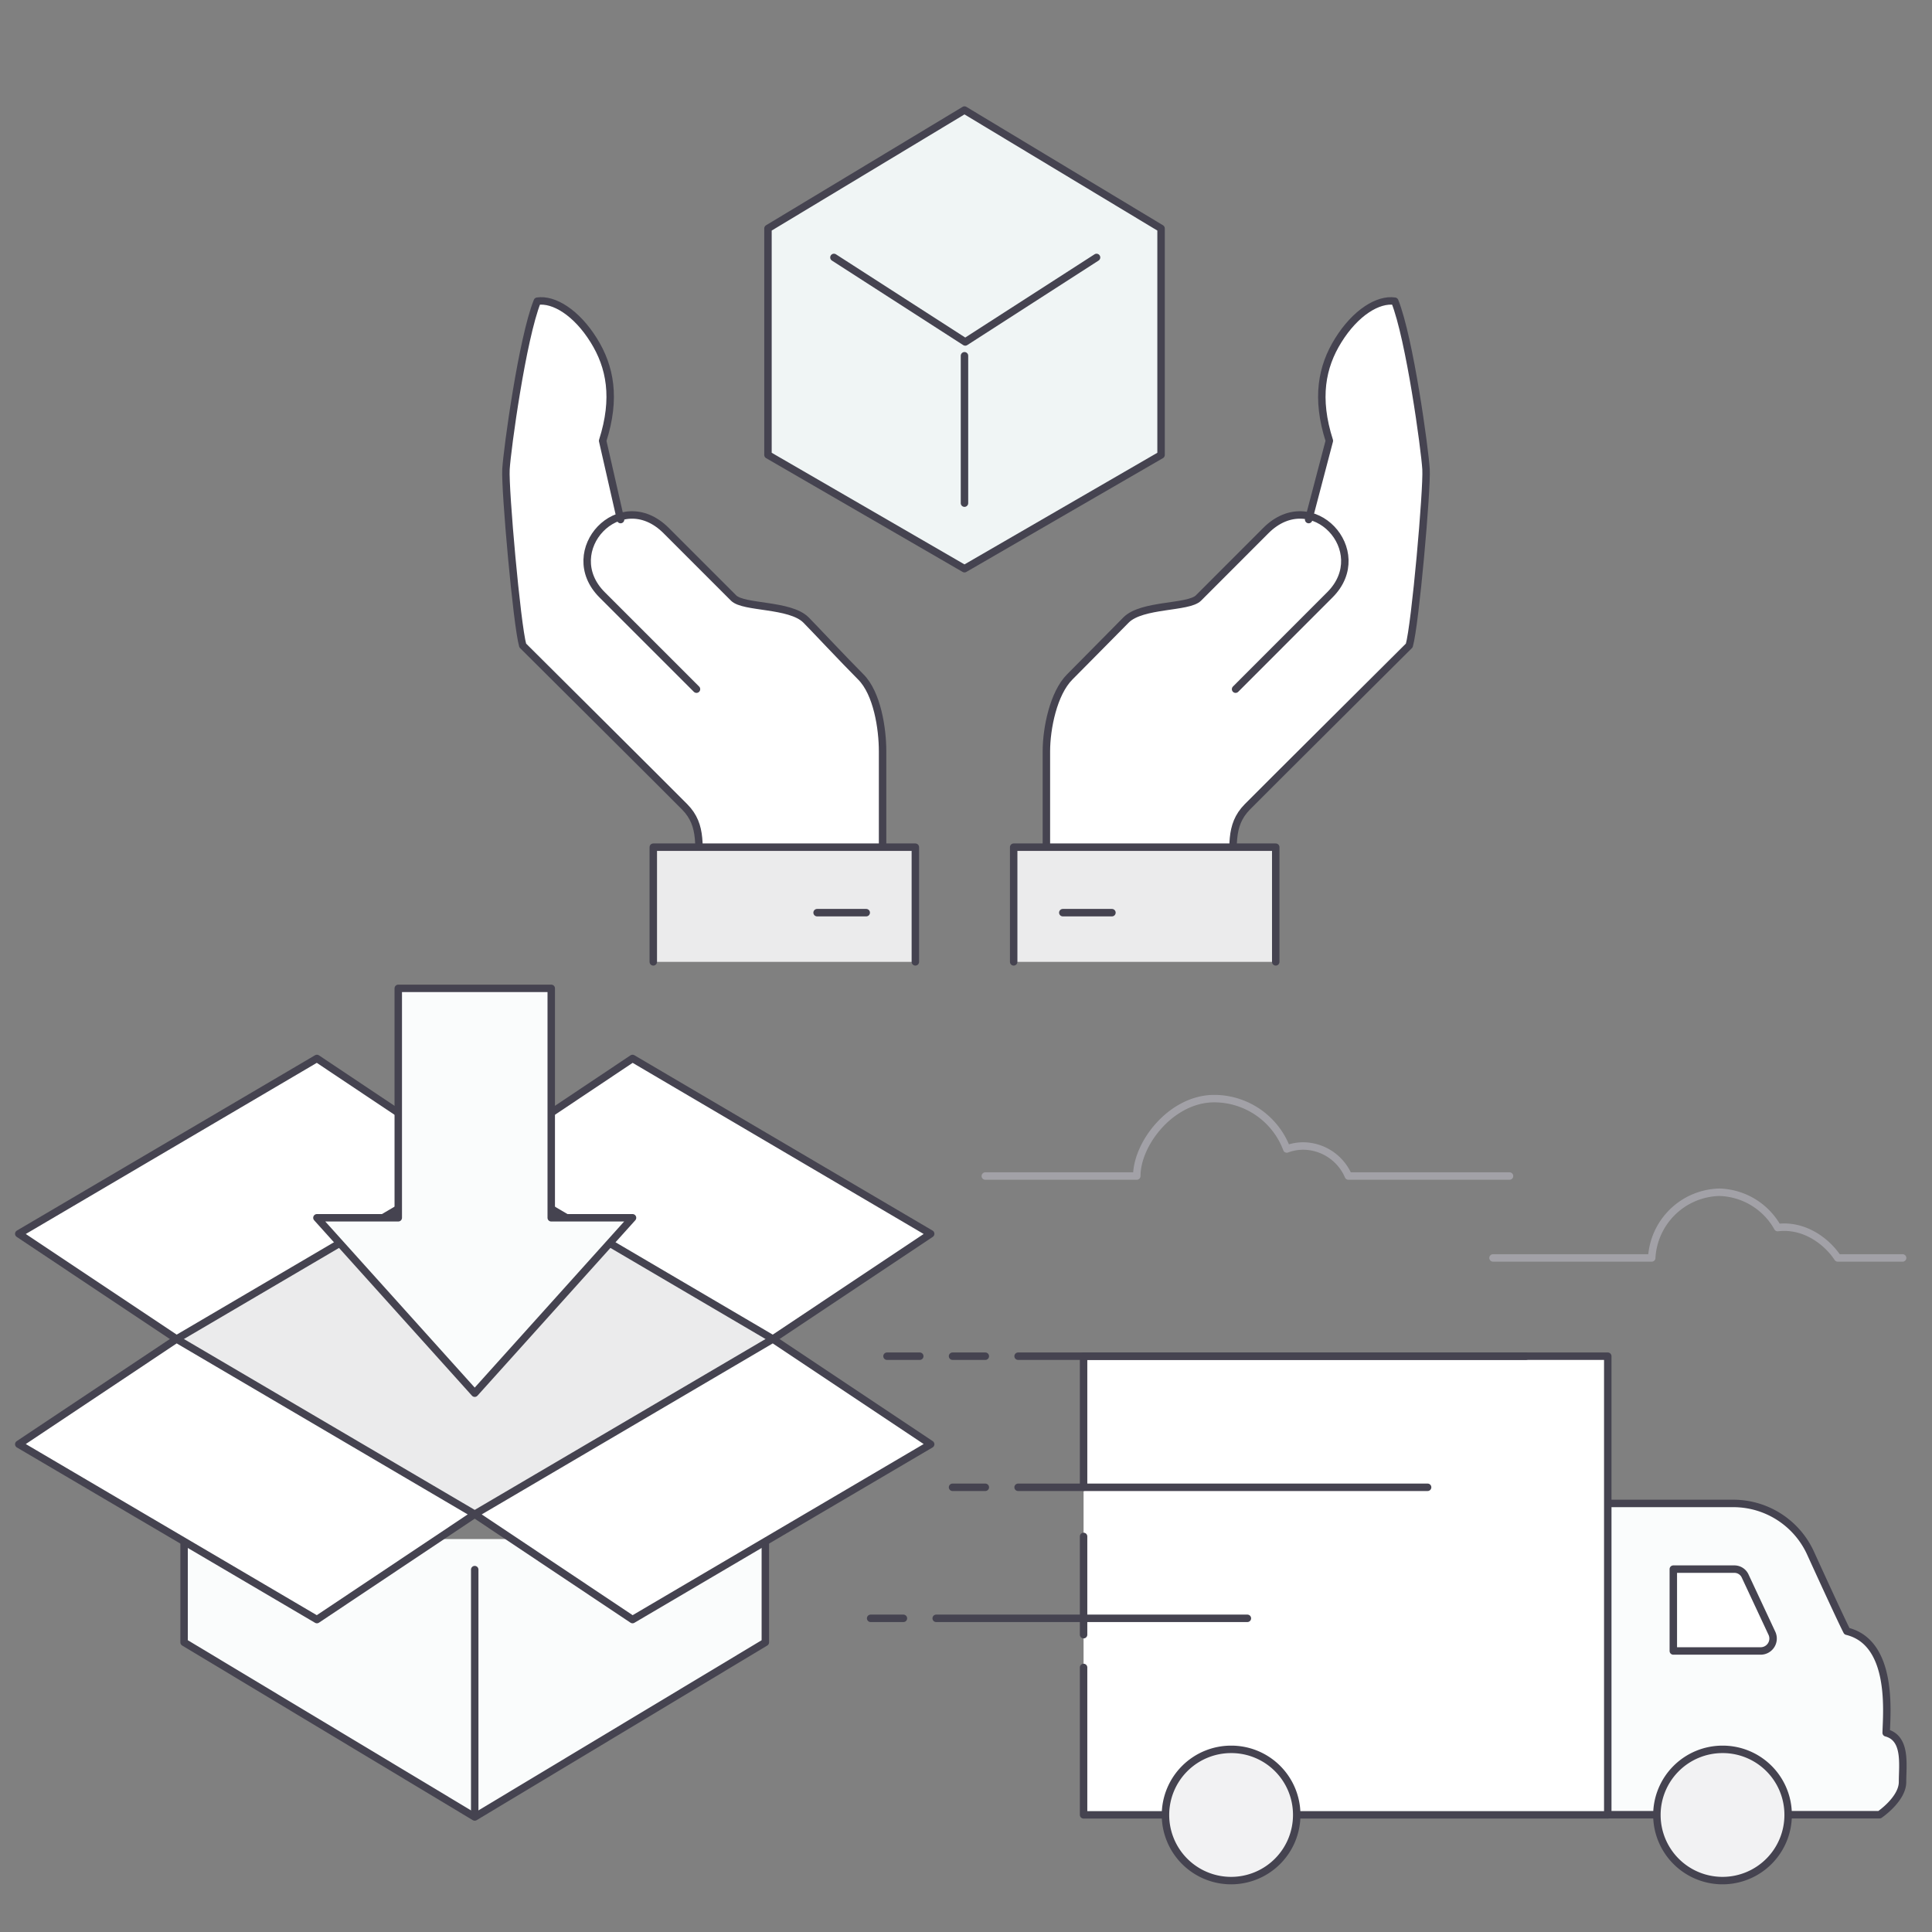
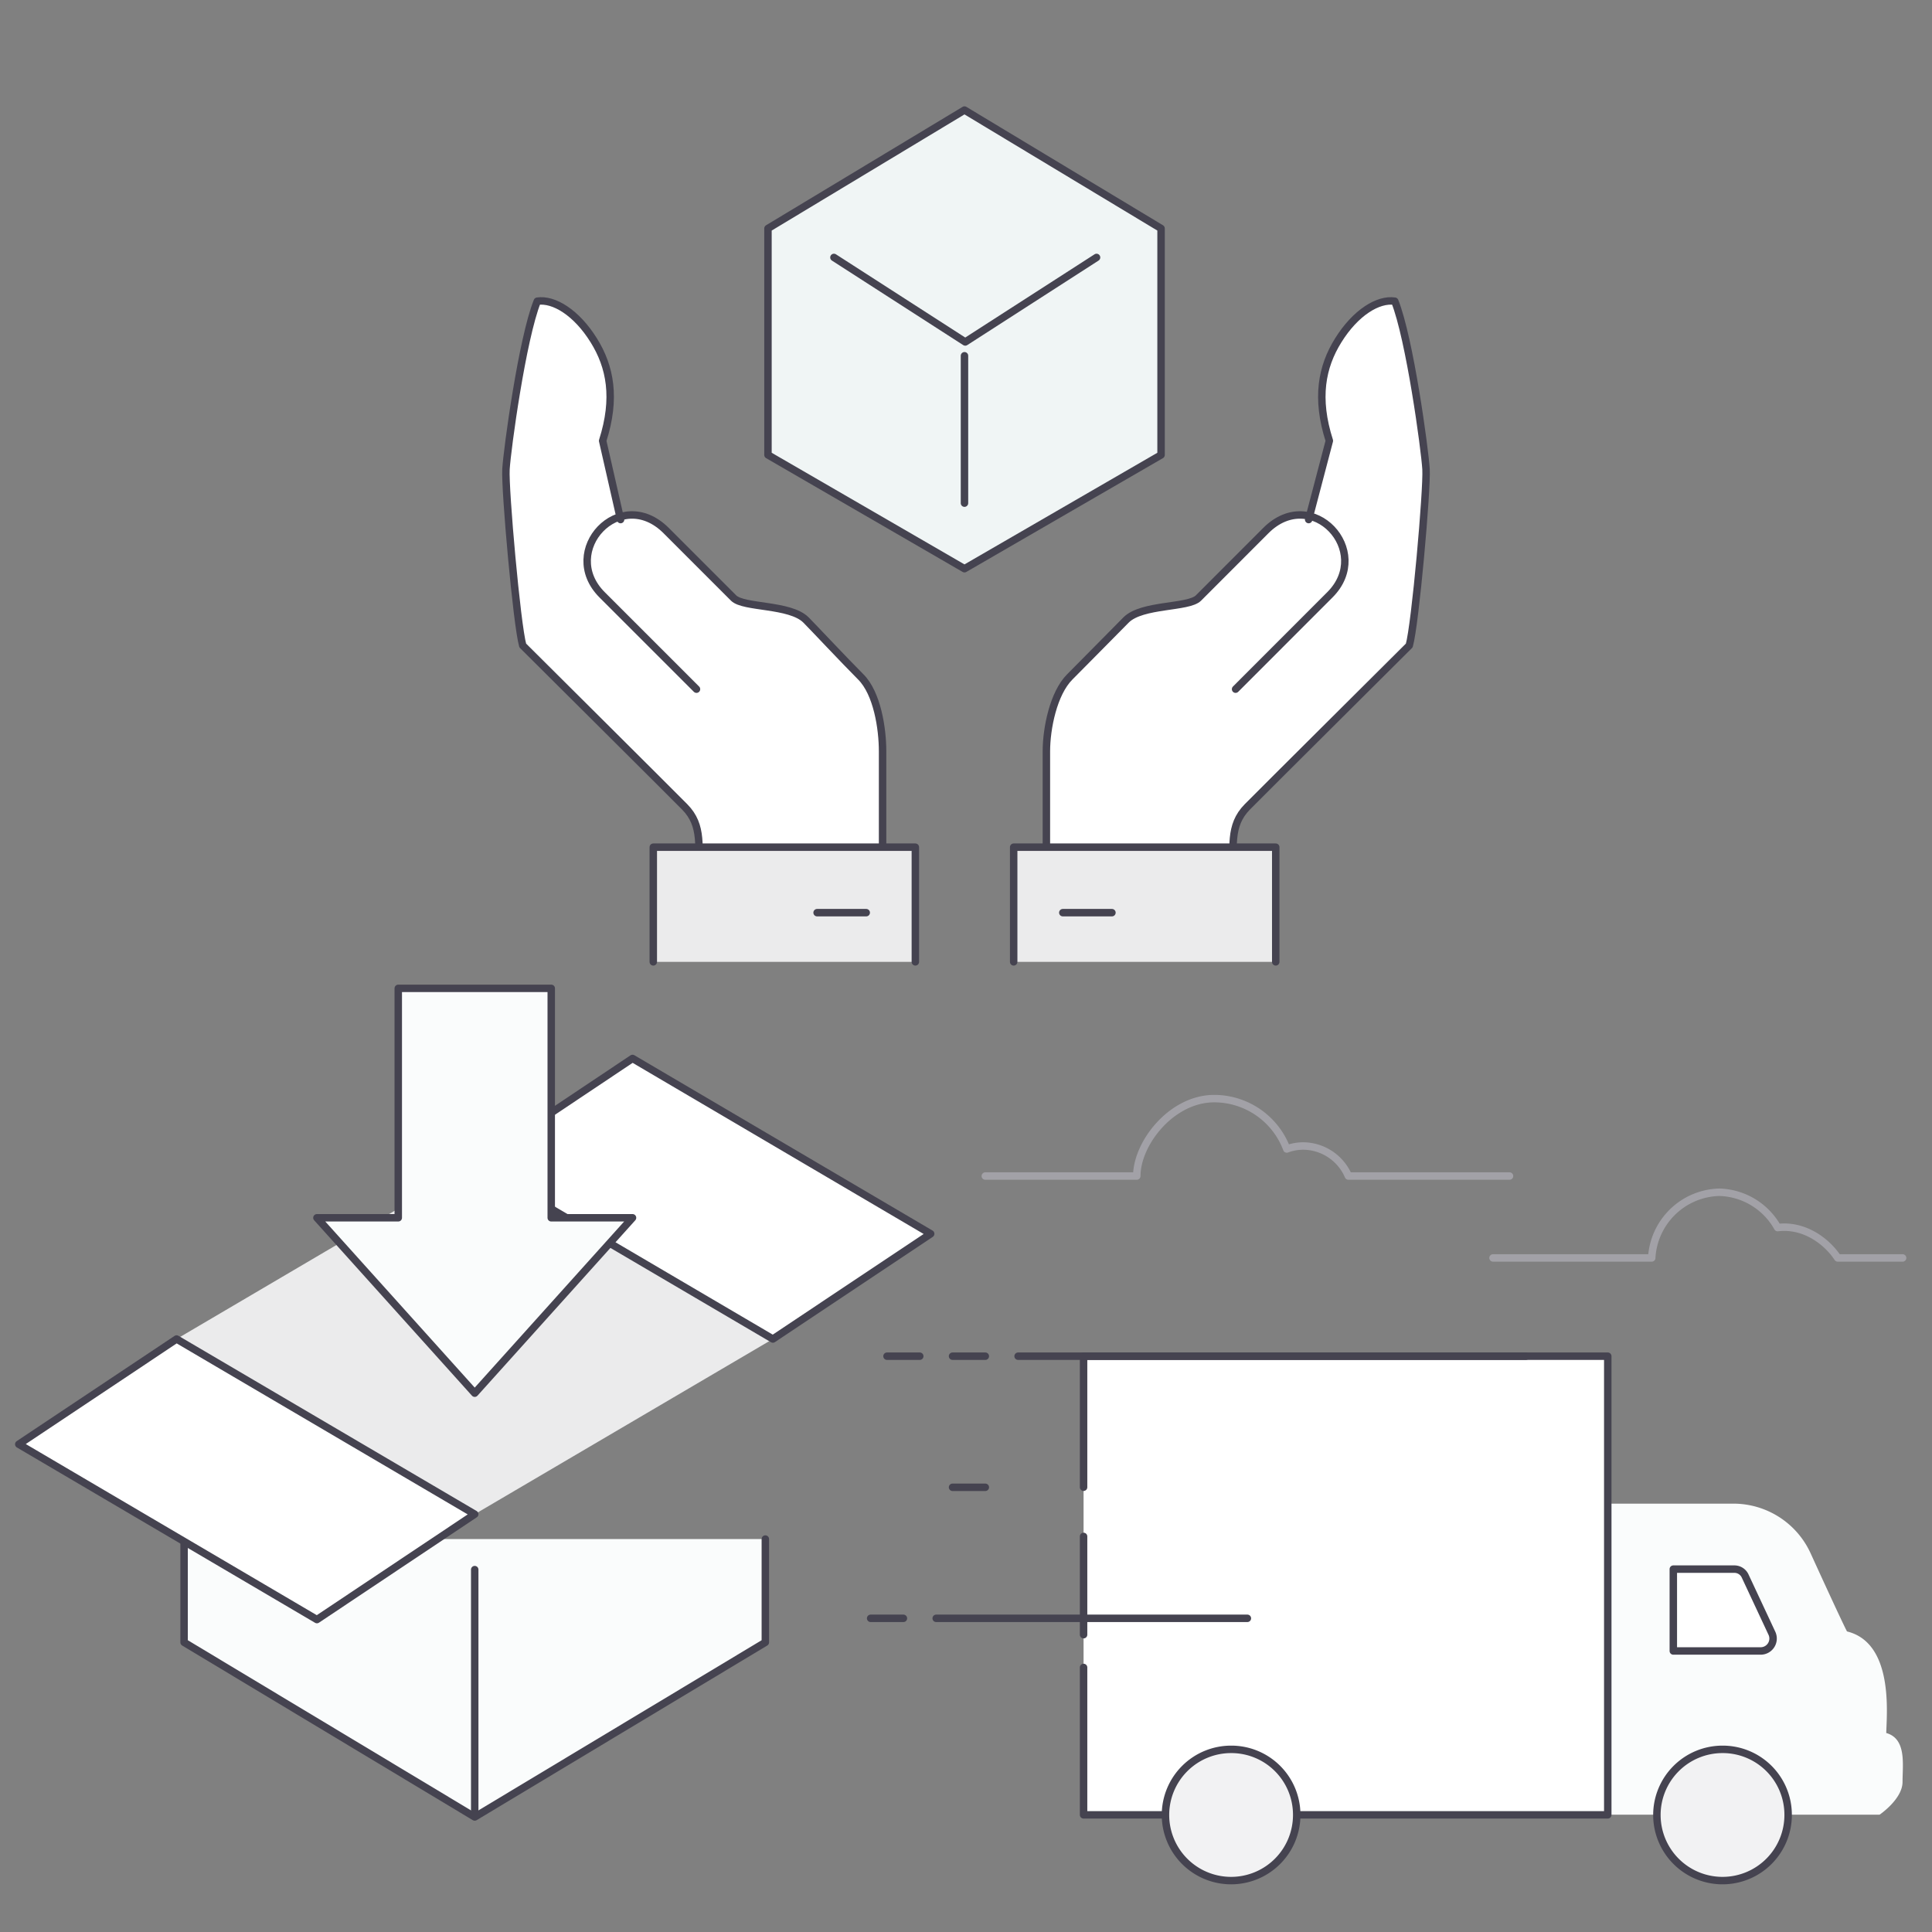
<svg xmlns="http://www.w3.org/2000/svg" viewBox="0 0 280 280">
  <rect x="0" y="0" width="280" height="280" fill="#808080" stroke="none" />
  <defs>
    <style>.cls-1,.cls-2,.cls-4{fill:none;}.cls-2{stroke:#a2a1a7;}.cls-10,.cls-2,.cls-4,.cls-5,.cls-7,.cls-9{stroke-linecap:round;stroke-linejoin:round;stroke-width:1.08px;}.cls-10,.cls-3{fill:#fafcfc;}.cls-10,.cls-4,.cls-5,.cls-7,.cls-9{stroke:#454350;}.cls-5,.cls-6{fill:#fff;}.cls-7{fill:#f2f2f3;}.cls-8{fill:#ebebec;}.cls-9{fill:#f0f5f5;}</style>
  </defs>
  <g id="レイヤー_2" data-name="レイヤー 2">
    <g id="レイヤー_1-2" data-name="レイヤー 1">
      <rect class="cls-1" width="280" height="280" />
      <path class="cls-1" d="M274.4,140A134.4,134.4,0,1,1,140,5.6,134.4,134.4,0,0,1,274.4,140Z" />
      <path class="cls-2" d="M218.77,170.44H195.42a7.19,7.19,0,0,0-6.37-4.35,6.79,6.79,0,0,0-2.56.43,11.24,11.24,0,0,0-10.51-7.3c-6.2,0-11.22,6.47-11.23,11.22H142.8" />
      <path class="cls-2" d="M275.74,182.31h-9.4c-1.56-2.37-4.81-4.87-8.71-4.4a10,10,0,0,0-8.45-5.12,10.07,10.07,0,0,0-9.8,9.52h-23" />
      <path class="cls-3" d="M273.37,251.16c.06-2.74,1.11-13.06-5.69-14.72-.59-1.12-3.13-6.62-5.28-11.34a12.3,12.3,0,0,0-11.19-7.18H233V263h39.4s3.33-2.25,3.33-4.75S276.34,252,273.37,251.16Z" />
-       <path class="cls-4" d="M233,263h39.4s3.33-2.25,3.33-4.75.6-6.33-2.37-7.12c.06-2.74,1.11-13.06-5.69-14.72-.59-1.12-3.13-6.62-5.28-11.34a12.3,12.3,0,0,0-11.19-7.18H233" />
      <path class="cls-5" d="M256.8,236.71l-3.88-8.3a1.71,1.71,0,0,0-1.56-1h-8.85v11.86h12.65A1.8,1.8,0,0,0,256.8,236.71Z" />
      <polygon class="cls-6" points="157.04 196.55 157.04 215.54 157.04 241.66 157.04 263.02 233.01 263.02 233.01 196.55 157.04 196.55" />
      <polyline class="cls-4" points="157.04 215.54 157.04 196.55 233.01 196.55 233.01 263.02 157.04 263.02 157.04 241.66" />
      <line class="cls-4" x1="157.04" y1="236.91" x2="157.04" y2="222.67" />
      <path class="cls-7" d="M187.93,263a9.51,9.51,0,1,1-9.51-9.47A9.48,9.48,0,0,1,187.93,263Z" />
      <path class="cls-7" d="M259.15,263a9.51,9.51,0,1,1-9.51-9.47A9.48,9.48,0,0,1,259.15,263Z" />
      <line class="cls-4" x1="180.78" y1="234.54" x2="135.68" y2="234.54" />
-       <line class="cls-4" x1="206.9" y1="215.55" x2="147.55" y2="215.55" />
      <line class="cls-4" x1="221.14" y1="196.55" x2="147.55" y2="196.55" />
      <line class="cls-4" x1="142.8" y1="196.55" x2="138.05" y2="196.55" />
      <line class="cls-4" x1="133.3" y1="196.55" x2="128.55" y2="196.55" />
      <line class="cls-4" x1="130.93" y1="234.54" x2="126.18" y2="234.54" />
      <line class="cls-4" x1="142.8" y1="215.55" x2="138.05" y2="215.55" />
      <path class="cls-6" d="M206.68,68c-.15-2.79-2.36-18.94-4.53-24.36-2.4-.36-5.69,1.65-8.19,5.67-2.39,3.83-3.27,8.38-1.29,14.56l-2.9,10.93a6.61,6.61,0,0,0-6.32,2.09l-9.76,9.77c-1.47,1.46-8.17.86-10.49,3.18-1,1-5.78,5.87-8.16,8.25s-3.39,7.48-3.39,10.78v18.64h27.12c0-4.74-.67-7.87,2-10.58,2.14-2.17,21.32-21.24,23.47-23.39C205.12,90.5,206.85,70.91,206.68,68Z" />
      <path class="cls-4" d="M179.07,99.88,192.74,86.2c6.34-6.34-2.6-16-9.29-9.3l-9.76,9.77c-1.47,1.46-8.17.86-10.49,3.18-1,1-5.78,5.87-8.16,8.25s-3.39,7.48-3.39,10.78v18.64h27.12c0-4.74-.67-7.87,2-10.58,2.14-2.17,21.32-21.24,23.47-23.39.87-3,2.6-22.64,2.43-25.54s-2.36-18.94-4.53-24.36c-2.4-.36-5.69,1.65-8.19,5.67-2.39,3.83-3.27,8.38-1.29,14.56l-3,11.42" />
      <polyline class="cls-8" points="184.89 139.4 184.89 122.78 146.91 122.78 146.91 139.4" />
      <polyline class="cls-4" points="184.89 139.4 184.89 122.78 146.91 122.78 146.91 139.4" />
      <line class="cls-4" x1="154.03" y1="132.27" x2="161.15" y2="132.27" />
      <path class="cls-6" d="M124.75,98.1c-2.38-2.38-6.91-7.21-7.94-8.25-2.33-2.32-9-1.72-10.49-3.18L96.55,76.9a6.51,6.51,0,0,0-6.7-2L87.33,63.88c2-6.18,1.1-10.73-1.29-14.56-2.5-4-5.79-6-8.18-5.67C75.68,49.07,73.48,65.22,73.32,68s1.57,22.49,2.43,25.54c2.16,2.15,21.33,21.22,23.47,23.39,2.69,2.71,2,5.84,2,10.58h26.68V108.88C127.91,105.58,127.13,100.48,124.75,98.1Z" />
      <path class="cls-4" d="M100.94,99.88,87.26,86.2c-6.34-6.34,2.6-16,9.29-9.3l9.77,9.77c1.47,1.46,8.16.86,10.49,3.18,1,1,5.56,5.87,7.94,8.25s3.16,7.48,3.16,10.78v18.64H101.23c0-4.74.68-7.87-2-10.58-2.14-2.17-21.31-21.24-23.47-23.39-.86-3-2.6-22.64-2.43-25.54s2.36-18.94,4.54-24.36c2.39-.36,5.68,1.65,8.18,5.67,2.39,3.83,3.27,8.38,1.29,14.56l2.6,11.42" />
      <polyline class="cls-8" points="94.68 139.4 94.68 122.78 132.66 122.78 132.66 139.4" />
      <polyline class="cls-4" points="94.68 139.4 94.68 122.78 132.66 122.78 132.66 139.4" />
      <line class="cls-4" x1="125.54" y1="132.27" x2="118.42" y2="132.27" />
      <polygon class="cls-9" points="139.78 82.42 168.27 65.93 168.27 33.11 139.78 15.95 111.3 33.11 111.3 65.93 139.78 82.42" />
      <polyline class="cls-4" points="120.86 37.31 139.89 49.56 158.92 37.31" />
      <line class="cls-4" x1="139.78" y1="51.56" x2="139.78" y2="72.92" />
      <polygon class="cls-8" points="68.8 168.65 25.59 194.06 68.8 219.45 112.01 194.06 68.8 168.65" />
      <polygon class="cls-3" points="26.68 223.05 26.68 238.02 68.8 263.33 110.92 238.02 110.92 223.05 26.68 223.05" />
      <polyline class="cls-4" points="110.92 223.05 110.92 238.02 68.8 263.33 26.68 238.02 26.68 223.05" />
-       <polygon class="cls-5" points="134.88 209.31 91.67 234.72 68.8 219.45 112.01 194.06 134.88 209.31" />
      <polygon class="cls-5" points="2.72 209.31 45.93 234.72 68.8 219.45 25.59 194.06 2.72 209.31" />
      <polygon class="cls-5" points="134.88 178.81 91.67 153.4 68.8 168.68 112.01 194.06 134.88 178.81" />
-       <polygon class="cls-5" points="2.72 178.81 45.93 153.4 68.8 168.68 25.59 194.06 2.72 178.81" />
      <line class="cls-4" x1="68.8" y1="227.48" x2="68.8" y2="262.95" />
      <polygon class="cls-10" points="79.89 176.49 79.89 143.24 57.72 143.24 57.72 176.49 45.93 176.49 68.8 201.91 91.67 176.49 79.89 176.49" />
    </g>
  </g>
</svg>